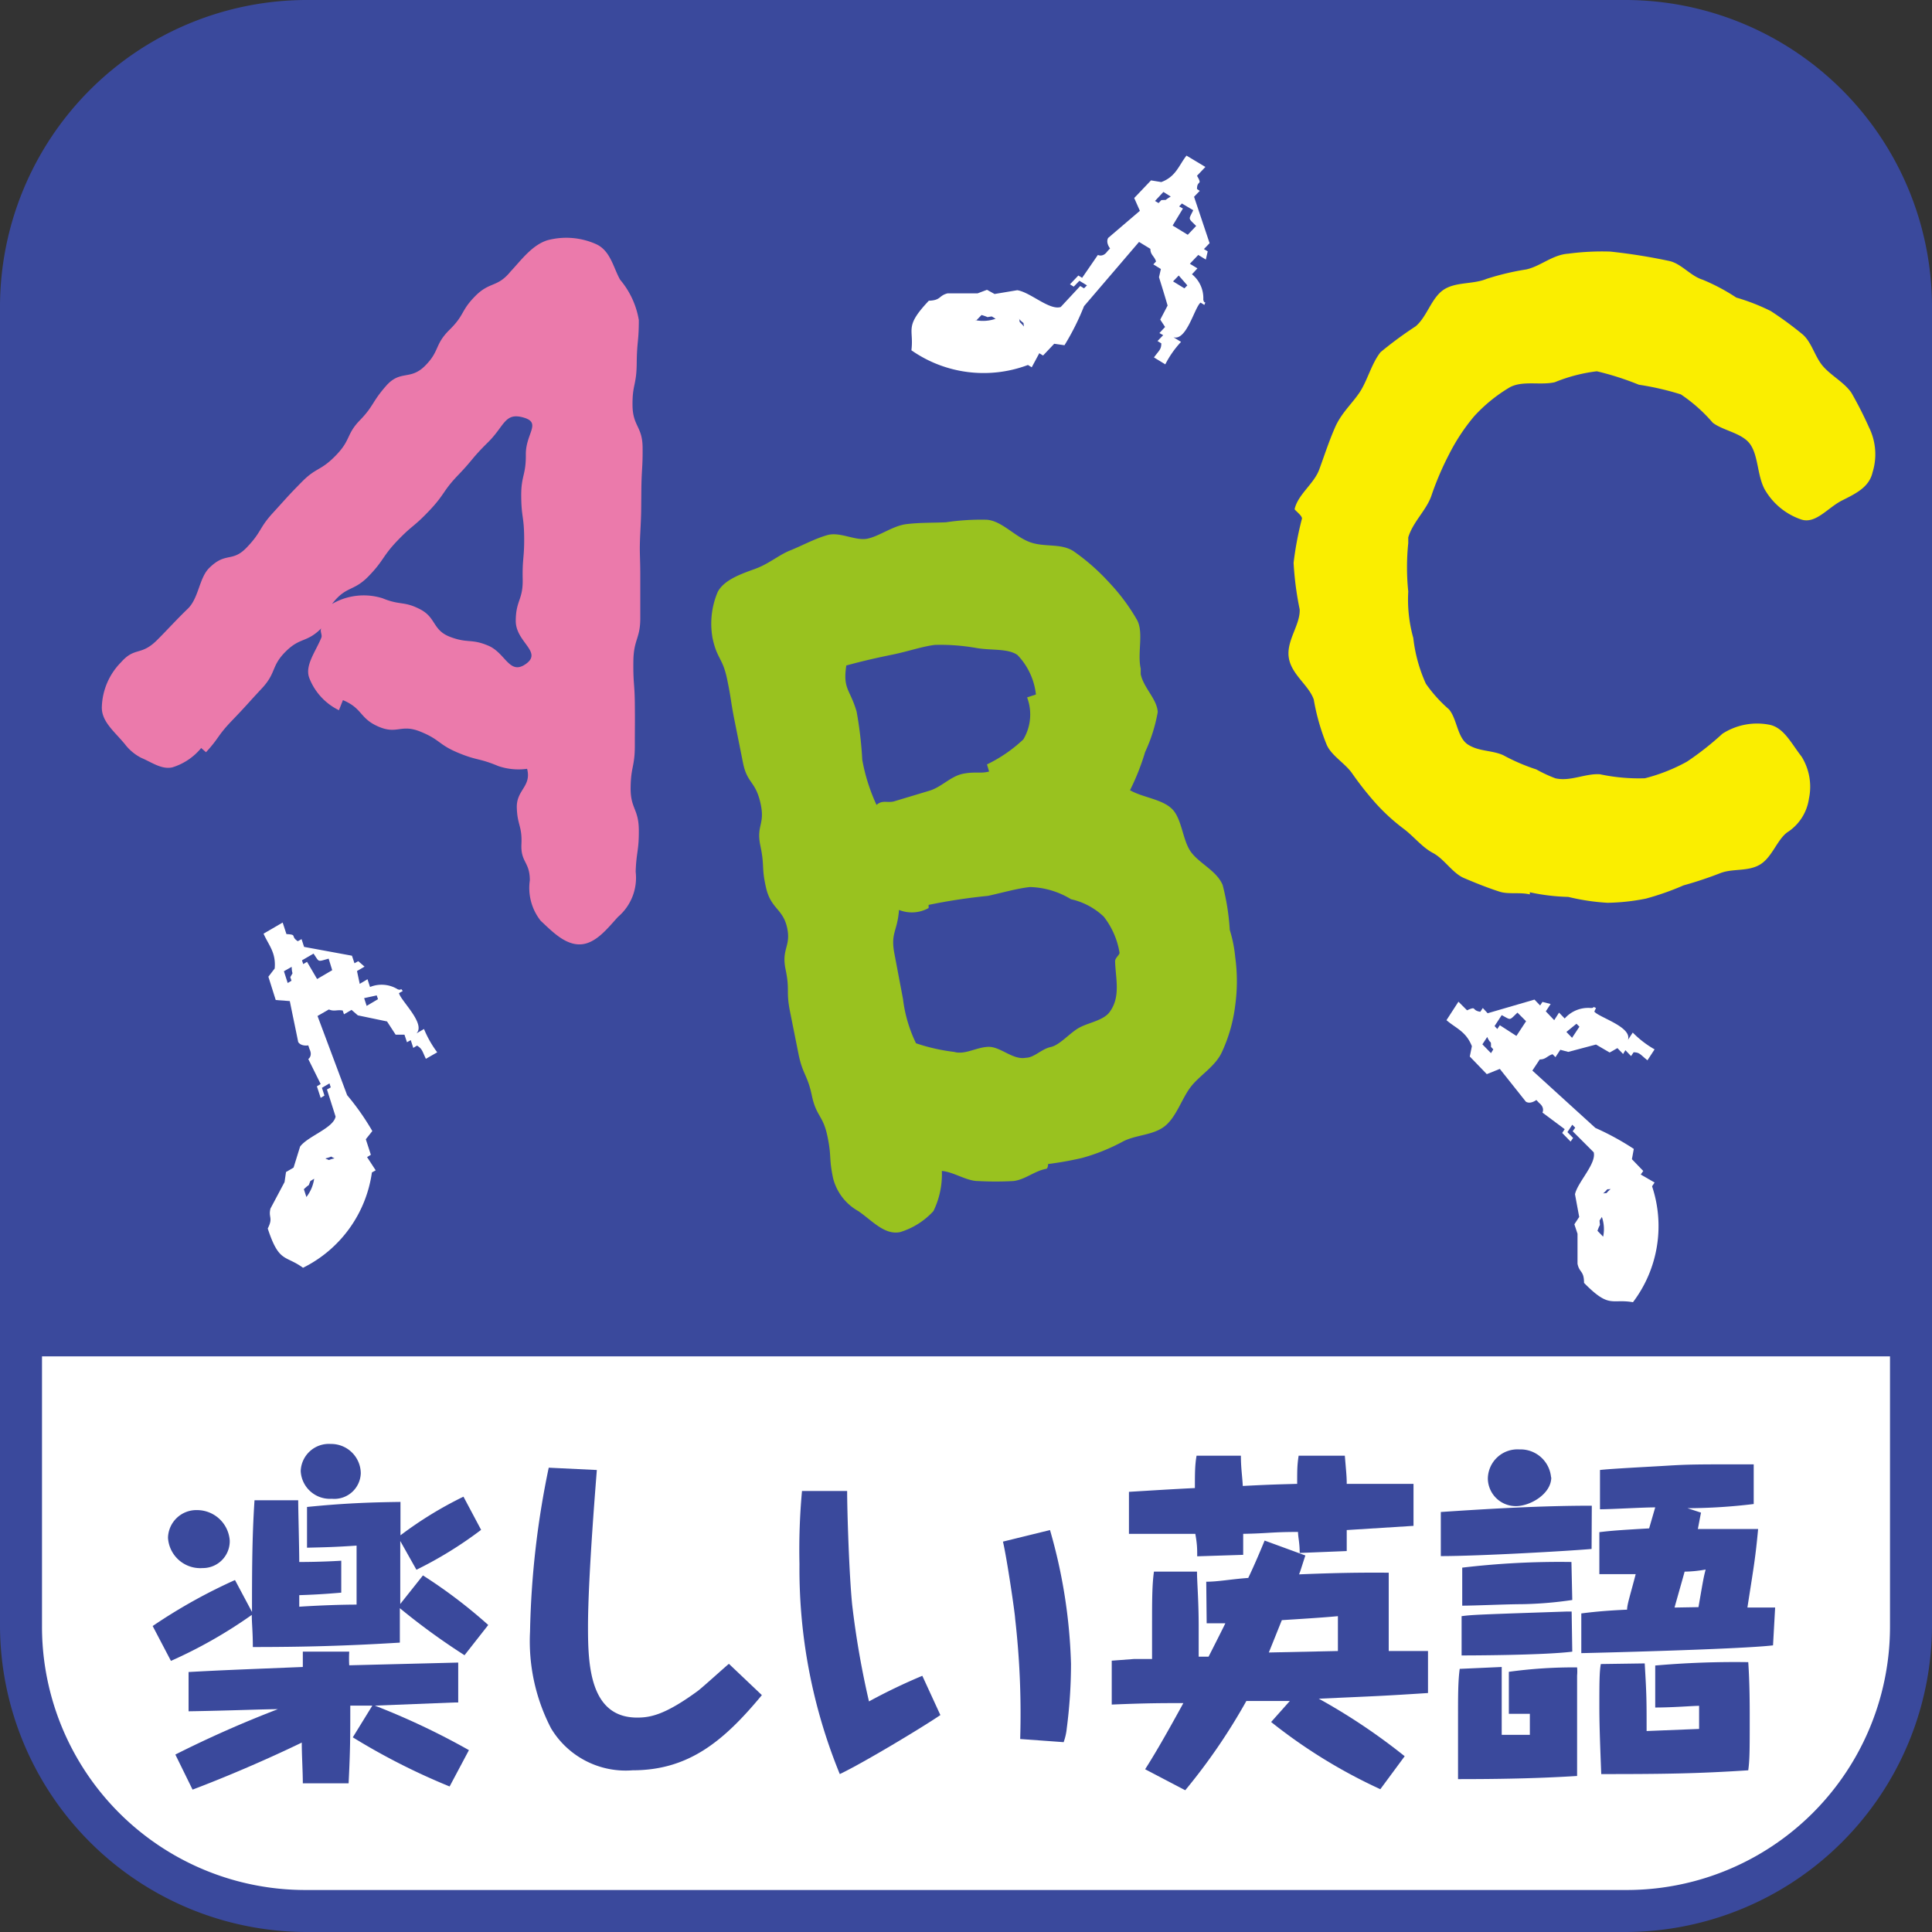
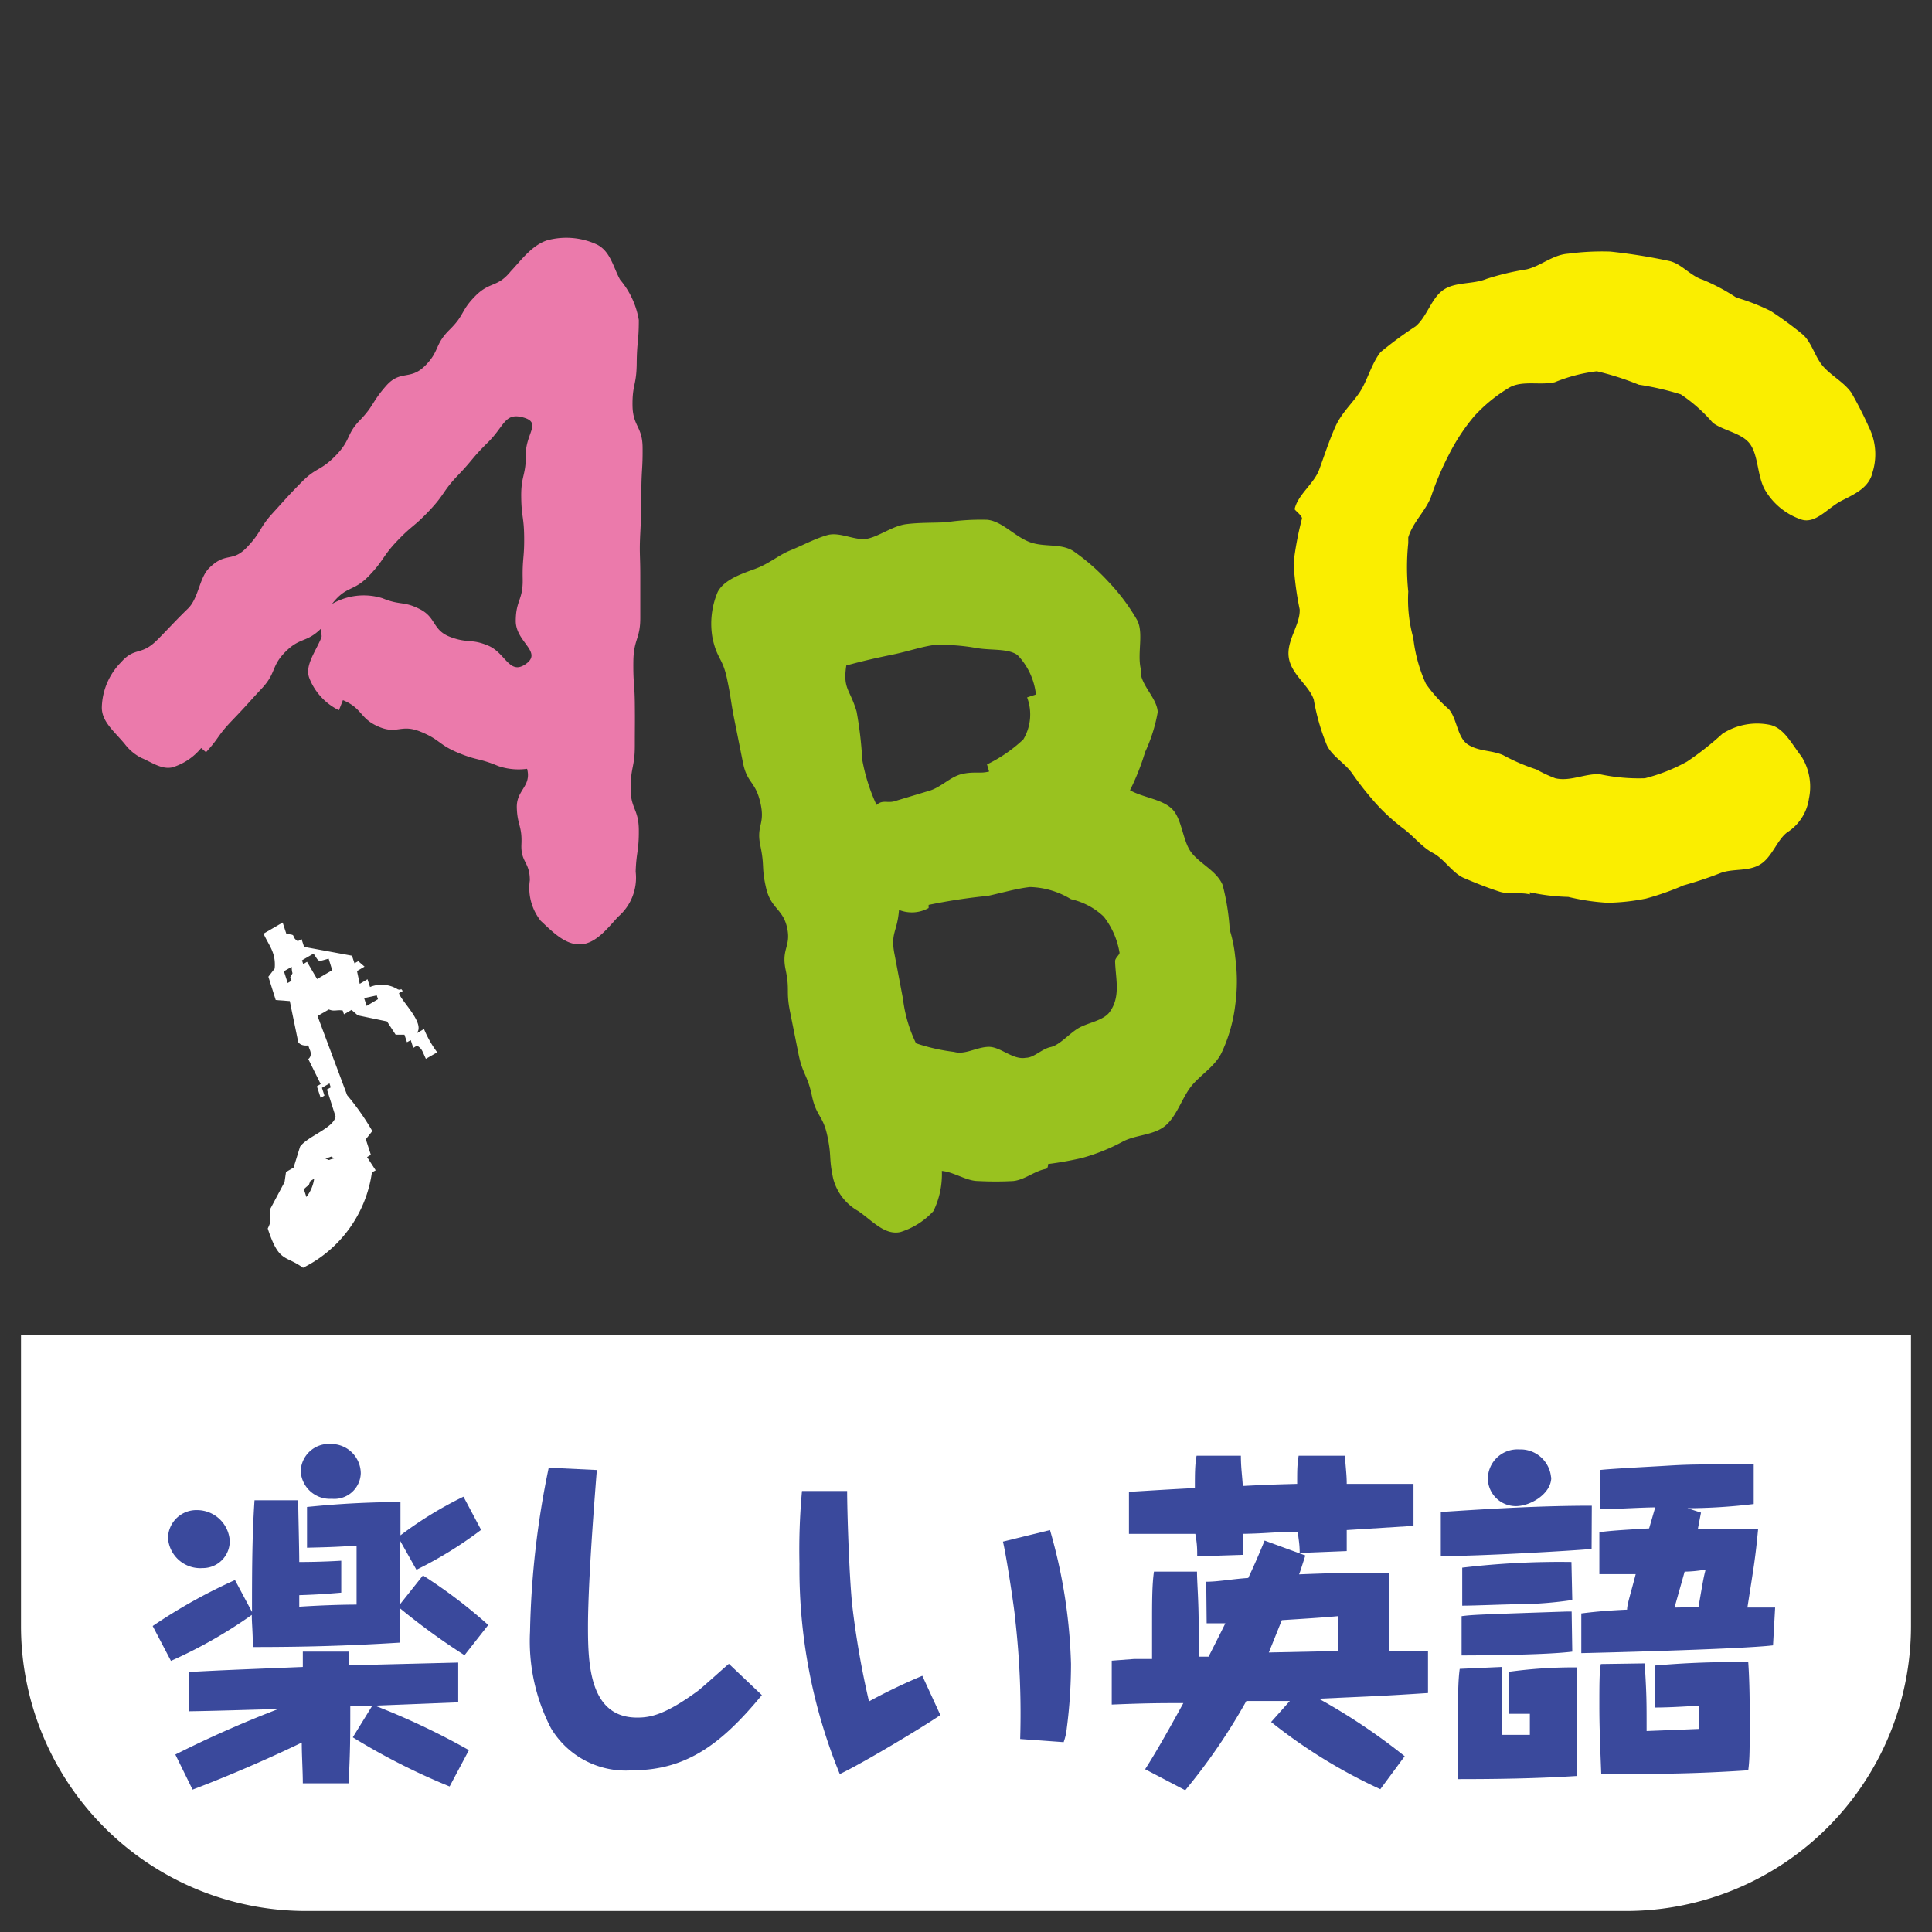
<svg xmlns="http://www.w3.org/2000/svg" viewBox="0 0 92 92">
  <rect x="0" y="0" width="92" height="92" fill="#333333" stroke="none" />
  <defs>
    <style>.cls-1{fill:#3a499c;}.cls-2,.cls-6{fill:#fff;}.cls-3{fill:#eb7aab;}.cls-4{fill:#99c21f;}.cls-4,.cls-6{fill-rule:evenodd;}.cls-5{fill:#faee00;}</style>
  </defs>
  <title>icon-event-12</title>
  <g id="レイヤー_2" data-name="レイヤー 2">
    <g id="全アイコン">
-       <path class="cls-1" d="M92,14.57A14.62,14.62,0,0,0,77.43,0H14.57A14.62,14.62,0,0,0,0,14.57V66.5H92Z" />
      <path class="cls-2" d="M14.57,91A13.57,13.57,0,0,1,1,77.43V63.57H91V77.43A13.57,13.57,0,0,1,77.43,91Z" />
-       <path class="cls-1" d="M90,64.59V77.43A12.54,12.54,0,0,1,77.43,90H14.57A12.54,12.54,0,0,1,2,77.43V64.59H90m2-2H0V77.43A14.62,14.62,0,0,0,14.57,92H77.43A14.62,14.62,0,0,0,92,77.43V62.55Z" />
      <path class="cls-1" d="M14.2,71.44c0,.45.05,2.28.05,2.94.22,0,1,0,2-.06v1.52c-.8.07-1.37.1-2,.12v.55c1.05-.07,2.11-.1,2.73-.1,0-.42,0-.79,0-1.42s0-1,0-1.39c-1,.07-1.53.08-2.36.1V71.76c1.69-.17,2.92-.22,4.45-.24,0,.25,0,1.36,0,1.59a18.06,18.06,0,0,1,3-1.84l.84,1.58a18.83,18.83,0,0,1-3.08,1.9l-.77-1.37c0,1,0,2,0,3l1.08-1.36a24,24,0,0,1,3.11,2.36l-1.13,1.44a31.94,31.94,0,0,1-3.08-2.24c0,1.25,0,1.39,0,1.64-2.58.16-4.67.21-7,.21,0-.73-.05-1.12-.05-1.53a22.4,22.4,0,0,1-3.85,2.19l-.87-1.66a25.73,25.73,0,0,1,3.92-2.19L12,76.76c0-1.76,0-3.55.12-5.32Zm-3.26,1.92a1.28,1.28,0,0,1-1.29,1.31A1.54,1.54,0,0,1,8,73.23,1.35,1.35,0,0,1,9.4,71.91,1.56,1.56,0,0,1,10.94,73.36ZM8.35,83.55a53.16,53.16,0,0,1,4.88-2.16c-.7,0-2.34.07-4.25.1V79.62c1.67-.09,2-.1,5.44-.24,0-.21,0-.28,0-.73h2.21a5.53,5.53,0,0,0,0,.65l5.19-.13v1.9l-.17,0-3.8.15a34.61,34.61,0,0,1,4.48,2.12l-.92,1.73a31.37,31.37,0,0,1-4.61-2.34l.93-1.51-1.05,0c0,1.49,0,2.11-.08,3.7H14.42c0-.57-.05-1.32-.05-1.94-.82.4-2.88,1.36-5.2,2.24Zm8.83-13.4a1.26,1.26,0,0,1-1.38,1.22,1.39,1.39,0,0,1-1.48-1.32,1.34,1.34,0,0,1,1.43-1.29A1.41,1.41,0,0,1,17.18,70.15Z" />
      <path class="cls-1" d="M28.42,70c0,.08-.42,5-.42,7.47,0,1.79.08,4.32,2.34,4.32.62,0,1.32-.12,2.89-1.27.25-.19,1.26-1.11,1.48-1.29l1.57,1.49c-1.83,2.21-3.5,3.58-6.16,3.58a4.14,4.14,0,0,1-3.88-2,9,9,0,0,1-1-4.61,41.81,41.81,0,0,1,.89-7.8Z" />
      <path class="cls-1" d="M40.34,71c0,.89.09,3.93.24,5.42a41.62,41.62,0,0,0,.8,4.6,27.33,27.33,0,0,1,2.54-1.22l.86,1.87c-.91.62-3.73,2.31-4.79,2.81a25.78,25.78,0,0,1-1.92-10A30.71,30.71,0,0,1,38.19,71ZM50,72.86A25.31,25.31,0,0,1,51,79.23a23.76,23.76,0,0,1-.2,3.06,2.78,2.78,0,0,1-.15.67l-2.07-.15a39.65,39.65,0,0,0-.24-5.73c0-.19-.38-2.81-.58-3.67Z" />
      <path class="cls-1" d="M57.44,75.32c.57,0,1.17-.12,2-.18.25-.52.53-1.17.78-1.78l1.94.71c-.22.67-.22.7-.3.9,2.39-.1,3.53-.08,4.27-.08,0,.41,0,1.12,0,2.1s0,1.34,0,1.63H68v2c-2.16.14-2.31.14-5.2.27a28.89,28.89,0,0,1,4.09,2.74L65.73,85.2A25.18,25.18,0,0,1,60.53,82l.89-1L59.35,81a28.24,28.24,0,0,1-2.91,4.25l-1.91-1c.32-.5.82-1.32,1.82-3.15-1,0-1.75,0-3.41.07l0-2.09L54,79l.86,0c0-.53,0-1.08,0-1.64,0-1.08,0-1.89.09-2.52H57c0,.5.08,1.35.08,2.61,0,.75,0,1.19,0,1.44l.47,0c.13-.25.73-1.44.8-1.59h-.89Zm1.65-6c0,.59.07,1,.09,1.44,1.39-.07,1.55-.07,2.59-.1,0-.64,0-.89.07-1.34l2.2,0c.07.85.09,1,.09,1.34l3.18,0v2l-3.18.2c0,.3,0,.5,0,1l-2.24.09c0-.49-.07-.69-.08-1-1.27,0-1.41.07-2.61.09,0,.3,0,.5,0,1l-2.19.07c0-.36,0-.57-.09-1.07-.72,0-1.17,0-3.16,0v-2c1-.06,2.09-.13,3.14-.18,0-.67,0-1.1.08-1.54Zm4.62,9.3c0-.65,0-1,0-1.66-.72.07-1.9.14-2.67.19-.17.42-.4,1-.62,1.54Z" />
      <path class="cls-1" d="M75.79,73.76c-1,.09-5.3.34-7.18.34V72c2.39-.16,4.79-.3,7.19-.3Zm-4.28,5.62c0,.24,0,.39,0,1.74v1.49l1.34,0c0-.15,0-.89,0-1l-1,0v-2a22.58,22.58,0,0,1,3.25-.21,2.15,2.15,0,0,1,0,.39c0,.85,0,4.13,0,4.78-1.89.12-3.78.15-5.67.15,0-.47,0-2.51,0-2.92,0-1.06,0-1.74.08-2.33Zm3.36-.73c-1.41.18-5.22.18-5.27.18l0-1.87c.53-.07.88-.08,5-.22h.24Zm0-2.46a18.33,18.33,0,0,1-2.43.2c-.67,0-2.2.07-2.81.07l0-1.81a39.21,39.21,0,0,1,5.2-.27Zm-1-5.84c0,.79-1,1.37-1.68,1.37a1.33,1.33,0,0,1-1.34-1.3,1.41,1.41,0,0,1,1.5-1.4A1.46,1.46,0,0,1,73.86,70.35Zm10.56,8c-1.56.19-8.93.37-9.13.37l0-1.89c.47-.06,1.07-.13,2.18-.18,0-.25.16-.72.41-1.69-.68,0-1.5,0-1.73,0l0-2c.57-.07,1-.1,2.37-.18l.29-1c-.62,0-2.06.09-2.63.09V70c.46-.06,2.47-.16,3.11-.2,1.13-.07,1.42-.07,4.21-.07l0,1.89a26.93,26.93,0,0,1-3.15.2l.64.21c-.09.46-.1.53-.15.78,1.47,0,2.16,0,2.87,0-.13,1.39-.2,1.75-.51,3.74l1.32,0Zm-6.11.86c.09,1.54.09,1.7.09,3.22l2.5-.1c0-.16,0-1,0-1.1-.3,0-1.24.08-2.09.08l0-2a43.41,43.41,0,0,1,4.43-.16c.07,1,.07,2.12.07,2.64,0,1.52,0,2-.07,2.51-2.44.16-4.05.18-7,.18-.07-1.79-.09-2.47-.09-3.24,0-1,0-1.64.07-2Zm2.56-2.68c.24-1.39.24-1.39.34-1.79a5.92,5.92,0,0,1-1,.1c-.08.3-.43,1.52-.48,1.71Z" />
      <path class="cls-3" d="M29.43,43.66c-.48.52-1.05,1.28-1.79,1.31s-1.36-.63-1.89-1.12a2.52,2.52,0,0,1-.52-1.93c0-.89-.44-.85-.4-1.72s-.2-.91-.22-1.75.71-1,.49-1.84a3,3,0,0,1-1.37-.13c-.93-.39-1-.25-1.93-.64s-.84-.62-1.78-1-1.1.15-2-.24-.75-.87-1.69-1.26l-.19.48a2.85,2.85,0,0,1-1.41-1.53c-.23-.59.3-1.26.57-1.92.06-.14-.08-.31,0-.45-.7.7-1,.41-1.7,1.11s-.43,1-1.13,1.75-.68.76-1.41,1.52-.59.8-1.25,1.52l-.23-.2a2.86,2.86,0,0,1-1.37.92c-.51.12-1-.25-1.48-.45a2.28,2.28,0,0,1-.78-.65c-.49-.6-1.13-1.08-1.1-1.79a3.16,3.16,0,0,1,.91-2.11c.68-.77.95-.27,1.76-1.1.43-.43.9-.95,1.42-1.45s.54-1.44,1-1.92c.81-.82,1.1-.26,1.81-1s.58-.92,1.24-1.64.68-.77,1.38-1.48.89-.51,1.62-1.26.49-1,1.15-1.68.57-.87,1.25-1.64,1.14-.24,1.85-.95.44-1,1.17-1.72.52-.89,1.22-1.6,1.05-.39,1.69-1.18c.45-.47,1-1.25,1.75-1.48a3.48,3.48,0,0,1,2.28.17c.72.3.85,1.13,1.18,1.71a4,4,0,0,1,.89,1.92c0,1.05-.09,1-.1,2.06s-.21,1-.2,2,.47,1,.48,2-.05,1-.06,2.08,0,1-.05,2,0,1,0,2.05l0,2c0,1-.32,1-.33,2.08s.06,1,.07,2,0,1,0,2-.19,1-.2,2,.38,1,.39,2-.12,1.06-.15,2A2.45,2.45,0,0,1,29.43,43.66ZM24.56,29.58c0-1,.35-1,.33-2s.08-1,.07-2-.13-.94-.14-1.94.23-1,.22-2,.77-1.51-.12-1.76-.89.4-1.68,1.18-.7.81-1.43,1.57-.62.9-1.37,1.69-.79.67-1.51,1.42-.65.95-1.38,1.7-1.06.44-1.74,1.32a3,3,0,0,1,2.41-.27c.85.35,1,.12,1.78.52s.59,1,1.44,1.32,1,.07,1.82.42,1,1.43,1.79.86S24.57,30.58,24.56,29.58Z" />
      <path class="cls-4" d="M58.56,44.28a6.37,6.37,0,0,1,.26,1.3,8.38,8.38,0,0,1,0,2.29,7.39,7.39,0,0,1-.63,2.22c-.31.69-1.06,1.11-1.49,1.67s-.69,1.45-1.25,1.88-1.4.4-2,.73a9.28,9.28,0,0,1-1.92.77,16.26,16.26,0,0,1-1.62.29s0,.22-.1.23c-.57.11-1,.52-1.56.58a15.64,15.64,0,0,1-1.68,0c-.55,0-1.17-.44-1.72-.48a4,4,0,0,1-.4,1.91,3.56,3.56,0,0,1-1.58,1c-.75.16-1.34-.55-2-1a2.49,2.49,0,0,1-1.2-1.57c-.21-1-.06-1-.27-2s-.53-.93-.74-1.93-.44-1-.64-2l-.4-2c-.2-1,0-1-.21-2s.27-1.1.07-2-.77-.89-1-1.89-.06-1-.27-2,.24-1,0-2.05-.63-.91-.83-1.91l-.4-2c-.2-1-.15-1-.36-2s-.48-.94-.69-1.94a3.87,3.87,0,0,1,.25-2.2c.32-.59,1.15-.86,1.8-1.1s1.1-.65,1.65-.87,1.17-.56,1.77-.73,1.34.29,1.91.17,1.21-.61,1.84-.69,1.27-.06,1.9-.09A11.23,11.23,0,0,1,47,24.75c.7.06,1.29.77,2,1.05s1.49.05,2.11.44a10.07,10.07,0,0,1,1.69,1.48,9.48,9.48,0,0,1,1.35,1.81c.32.61,0,1.57.17,2.31,0,.05,0,.16,0,.26.13.65.78,1.19.81,1.81a7.65,7.65,0,0,1-.6,1.9,11.29,11.29,0,0,1-.72,1.82c.61.35,1.52.42,2,.89s.5,1.51.91,2.06,1.22.89,1.5,1.56A11.05,11.05,0,0,1,58.56,44.28Zm-6-.63A3.31,3.31,0,0,0,51,42.82a3.94,3.94,0,0,0-1.95-.58c-.58.06-1.28.26-2,.42a27.13,27.13,0,0,0-2.83.43l0,.15a1.64,1.64,0,0,1-1.41.09c-.08,1.06-.42,1.08-.21,2.13L43,47.57a6.64,6.64,0,0,0,.62,2.11,9,9,0,0,0,1.81.41c.53.15,1.05-.22,1.63-.24s1.17.64,1.79.52c.39,0,.75-.42,1.18-.51s.9-.66,1.34-.91,1.12-.34,1.44-.72c.58-.74.31-1.63.29-2.46,0-.16.23-.31.21-.41A3.78,3.78,0,0,0,52.56,43.65ZM48.45,31.19c-.46-.32-1.23-.21-1.94-.33a9.78,9.78,0,0,0-2-.15c-.62.08-1.27.31-2,.46s-1.37.29-2.21.52c-.17,1.13.17,1.11.49,2.19a18.12,18.12,0,0,1,.27,2.3,8.81,8.81,0,0,0,.68,2.15c.3-.27.54-.06.9-.19l1.63-.49c.56-.17,1-.68,1.57-.8s.83,0,1.26-.11L47,36.4a6.89,6.89,0,0,0,1.73-1.19,2.31,2.31,0,0,0,.18-2l.42-.14A3.22,3.22,0,0,0,48.45,31.19Z" />
      <path class="cls-5" d="M85.1,39.64c-.48.36-.72,1.19-1.29,1.53s-1.28.18-1.87.4a18.36,18.36,0,0,1-1.77.59,13,13,0,0,1-1.79.63,10.05,10.05,0,0,1-1.83.2,10.45,10.45,0,0,1-1.87-.28,9.72,9.72,0,0,1-1.83-.22l0,.1c-.47-.11-1,0-1.41-.12-.6-.19-1.19-.43-1.73-.66s-.94-.91-1.47-1.19-.91-.79-1.42-1.17a9.28,9.28,0,0,1-1.31-1.2,15.18,15.18,0,0,1-1.12-1.42c-.34-.49-1-.85-1.22-1.38a10.29,10.29,0,0,1-.61-2.14c-.24-.69-1.07-1.19-1.19-2s.55-1.55.52-2.29a14.81,14.81,0,0,1-.29-2.22A15.46,15.46,0,0,1,62,24.69c0-.15-.36-.4-.35-.45.16-.7.92-1.2,1.17-1.88s.45-1.31.75-2,.8-1.12,1.17-1.67.57-1.38,1-1.92a18.41,18.41,0,0,1,1.67-1.23c.54-.45.75-1.35,1.33-1.74s1.4-.25,2.05-.52a12.36,12.36,0,0,1,1.89-.45c.68-.15,1.25-.7,2-.75a12.2,12.2,0,0,1,2-.1,27.22,27.22,0,0,1,2.82.45c.57.13,1,.71,1.58.89a9.37,9.37,0,0,1,1.6.85,9.8,9.8,0,0,1,1.64.64,16.79,16.79,0,0,1,1.49,1.09c.46.37.6,1.08,1,1.54s1,.76,1.35,1.26A18.49,18.49,0,0,1,89,20.35l0,0a2.89,2.89,0,0,1,.17,2.14c-.16.7-.77,1-1.45,1.34s-1.25,1.13-1.94.91a3.18,3.18,0,0,1-1.76-1.46c-.34-.66-.29-1.54-.66-2.1s-1.29-.66-1.8-1.05a7.54,7.54,0,0,0-1.52-1.35,13.4,13.4,0,0,0-2-.46,13.58,13.58,0,0,0-2-.64,7.72,7.72,0,0,0-2,.52c-.68.16-1.52-.09-2.14.24a7.41,7.41,0,0,0-1.7,1.38A9.39,9.39,0,0,0,69,21.64a14.15,14.15,0,0,0-.85,2c-.25.68-.87,1.22-1.09,1.95,0,.1,0,.22,0,.27a11.21,11.21,0,0,0,0,2.31,6.76,6.76,0,0,0,.24,2.21,7.18,7.18,0,0,0,.6,2.18A6.67,6.67,0,0,0,69,33.78c.39.46.39,1.35.91,1.68s1.13.26,1.67.5a9.29,9.29,0,0,0,1.58.68,6.65,6.65,0,0,0,.9.42c.71.17,1.44-.24,2.13-.19a8.87,8.87,0,0,0,2.14.19,8.4,8.4,0,0,0,2-.79,14,14,0,0,0,1.69-1.33,3.05,3.05,0,0,1,2.28-.42c.66.16,1,.88,1.49,1.51a2.72,2.72,0,0,1,.35,2A2.29,2.29,0,0,1,85.1,39.64Z" />
-       <path class="cls-6" d="M77.75,49.17l-.23.35c.21-.62-1.38-1.07-1.6-1.35L76,48c-.24-.11,0,0-.25,0a1.49,1.49,0,0,0-1.24.5l-.27-.28-.23.36-.4-.42.23-.35-.39-.1-.11.17-.27-.28-2.23.65L70.61,48l-.12.18c-.44-.07-.14-.29-.63-.07l-.41-.41-.57.88c.45.39.93.53,1.21,1.24l-.1.49.81.84.62-.25,1.24,1.56c.22.14.5-.08.5-.08l.13.14c.29.23.16.46.16.46l1.06.79-.12.18.4.41.12-.17-.27-.28.23-.35.14.14-.12.17,1,1c.14.54-.77,1.43-.89,2l.2,1.08-.23.35.15.45,0,1.43c.09.44.31.32.31.91,1.22,1.24,1.29.74,2.33.92a6,6,0,0,0,.91-5.52l.12-.18-.66-.38.12-.17-.54-.56.09-.49a12.81,12.81,0,0,0-1.83-1l-3-2.73.35-.53c.29,0,.34-.16.61-.25l.14.14.23-.35.38.1L76,49.74l.65.38.37-.21.27.28.11-.18.27.28.12-.18c.29,0,.32.11.66.38l.34-.52A4.74,4.74,0,0,1,77.75,49.17Zm-1.41,9.72-.27-.28c.15-.43.12-.13.1-.49l.11-.17A1.76,1.76,0,0,1,76.34,58.89Zm0-2.06c.31-.27.08-.17.36-.21C76.39,56.88,76.62,56.79,76.34,56.83Zm-5.36-7,.13.14-.11.18-.41-.42.23-.35C71,49.78,71,49.49,71,49.85Zm1.69-1.2-.46.7-.79-.51L71.3,49l-.13-.14.34-.52c.46.24.34.27.75-.12Zm2.54.26-.35.53-.27-.28.48-.39Z" />
-       <path class="cls-6" d="M56.24,16.28l-.36-.22c.63.18,1-1.42,1.29-1.65l.18.11c.1-.24,0,0-.05-.25a1.46,1.46,0,0,0-.54-1.21l.26-.28-.36-.22.4-.42.36.22.09-.39-.18-.11.27-.28-.74-2.21.27-.28L57,9c0-.44.28-.15,0-.63l.4-.42-.9-.54c-.37.47-.5,1-1.2,1.26l-.49-.08-.8.84.27.61-1.51,1.29c-.13.23.09.5.09.5l-.13.14c-.21.3-.45.17-.45.17l-.75,1.09-.18-.11-.4.42.18.11.27-.28.36.22-.14.14-.18-.11-.93,1c-.54.17-1.45-.71-2.07-.8L47.36,14,47,13.8l-.45.17-1.43,0c-.43.11-.3.33-.89.35-1.19,1.26-.7,1.32-.83,2.36a6,6,0,0,0,5.55.7l.18.11.36-.67.18.11.53-.56.49.07a12,12,0,0,0,.93-1.86l2.62-3.06.54.33c0,.29.18.33.27.6l-.13.14.36.22-.09.39c.14.45.28.9.41,1.35l-.35.67.23.35-.27.29.18.1-.27.28.18.11c0,.29-.1.33-.35.67l.54.33A4.65,4.65,0,0,1,56.24,16.28Zm-9.77-1,.27-.28c.44.13.14.11.49.07l.18.11A1.85,1.85,0,0,1,46.47,15.25Zm2.06-.09c.28.3.18.08.23.36C48.48,15.22,48.59,15.45,48.53,15.16ZM55.3,9.53l-.13.14L55,9.57l.4-.43.35.22C55.37,9.58,55.65,9.5,55.3,9.53Zm1.26,1.65-.72-.44.49-.81-.18-.1.13-.14.54.32c-.22.47-.26.35.14.75Zm-.16,2.55-.54-.33.27-.28.41.47Z" />
      <path class="cls-6" d="M20.19,49l-.36.21c.46-.46-.76-1.57-.83-1.92l.18-.1c-.16-.2,0,0-.24-.08A1.46,1.46,0,0,0,17.62,47l-.12-.37-.37.22L17,46.24l.36-.21-.3-.26-.18.1-.12-.36-2.28-.42-.12-.37-.18.1c-.37-.25,0-.31-.54-.34l-.18-.55-.91.53c.24.55.6.89.53,1.66l-.3.39.35,1.11.67.05c.13.65.27,1.3.4,1.95.14.22.48.16.48.16l.06.18c.16.33-.06.47-.06.47l.59,1.19-.18.11.18.55.18-.11-.12-.37.36-.21.06.19-.18.1.41,1.29c-.1.55-1.32.93-1.69,1.43l-.31,1-.36.21-.07.48-.67,1.26c-.11.44.14.42-.13.95.54,1.65.83,1.25,1.68,1.87a6,6,0,0,0,3.28-4.54l.18-.1-.41-.63.18-.11-.24-.74.31-.39a12,12,0,0,0-1.2-1.71l-1.41-3.77.54-.31c.27.11.38,0,.66.05l.06.18.36-.21.3.26,1.39.29.41.63.42,0,.12.36.18-.1.12.37.18-.11c.25.16.24.25.42.63l.54-.31A5.06,5.06,0,0,1,20.19,49ZM14.59,57l-.12-.37c.33-.32.17-.06.31-.39l.18-.11A1.82,1.82,0,0,1,14.59,57Zm.92-1.84c.4-.1.15-.12.42,0C15.53,55.25,15.78,55.27,15.51,55.18Zm-1.69-8.64.06.18-.18.11-.18-.56.37-.21C13.9,46.49,14,46.21,13.82,46.54Zm2-.32-.72.42-.48-.82-.18.11-.06-.18.55-.32c.29.42.17.39.72.24ZM18,47.58l-.54.32-.12-.37.6-.13Z" />
    </g>
  </g>
</svg>